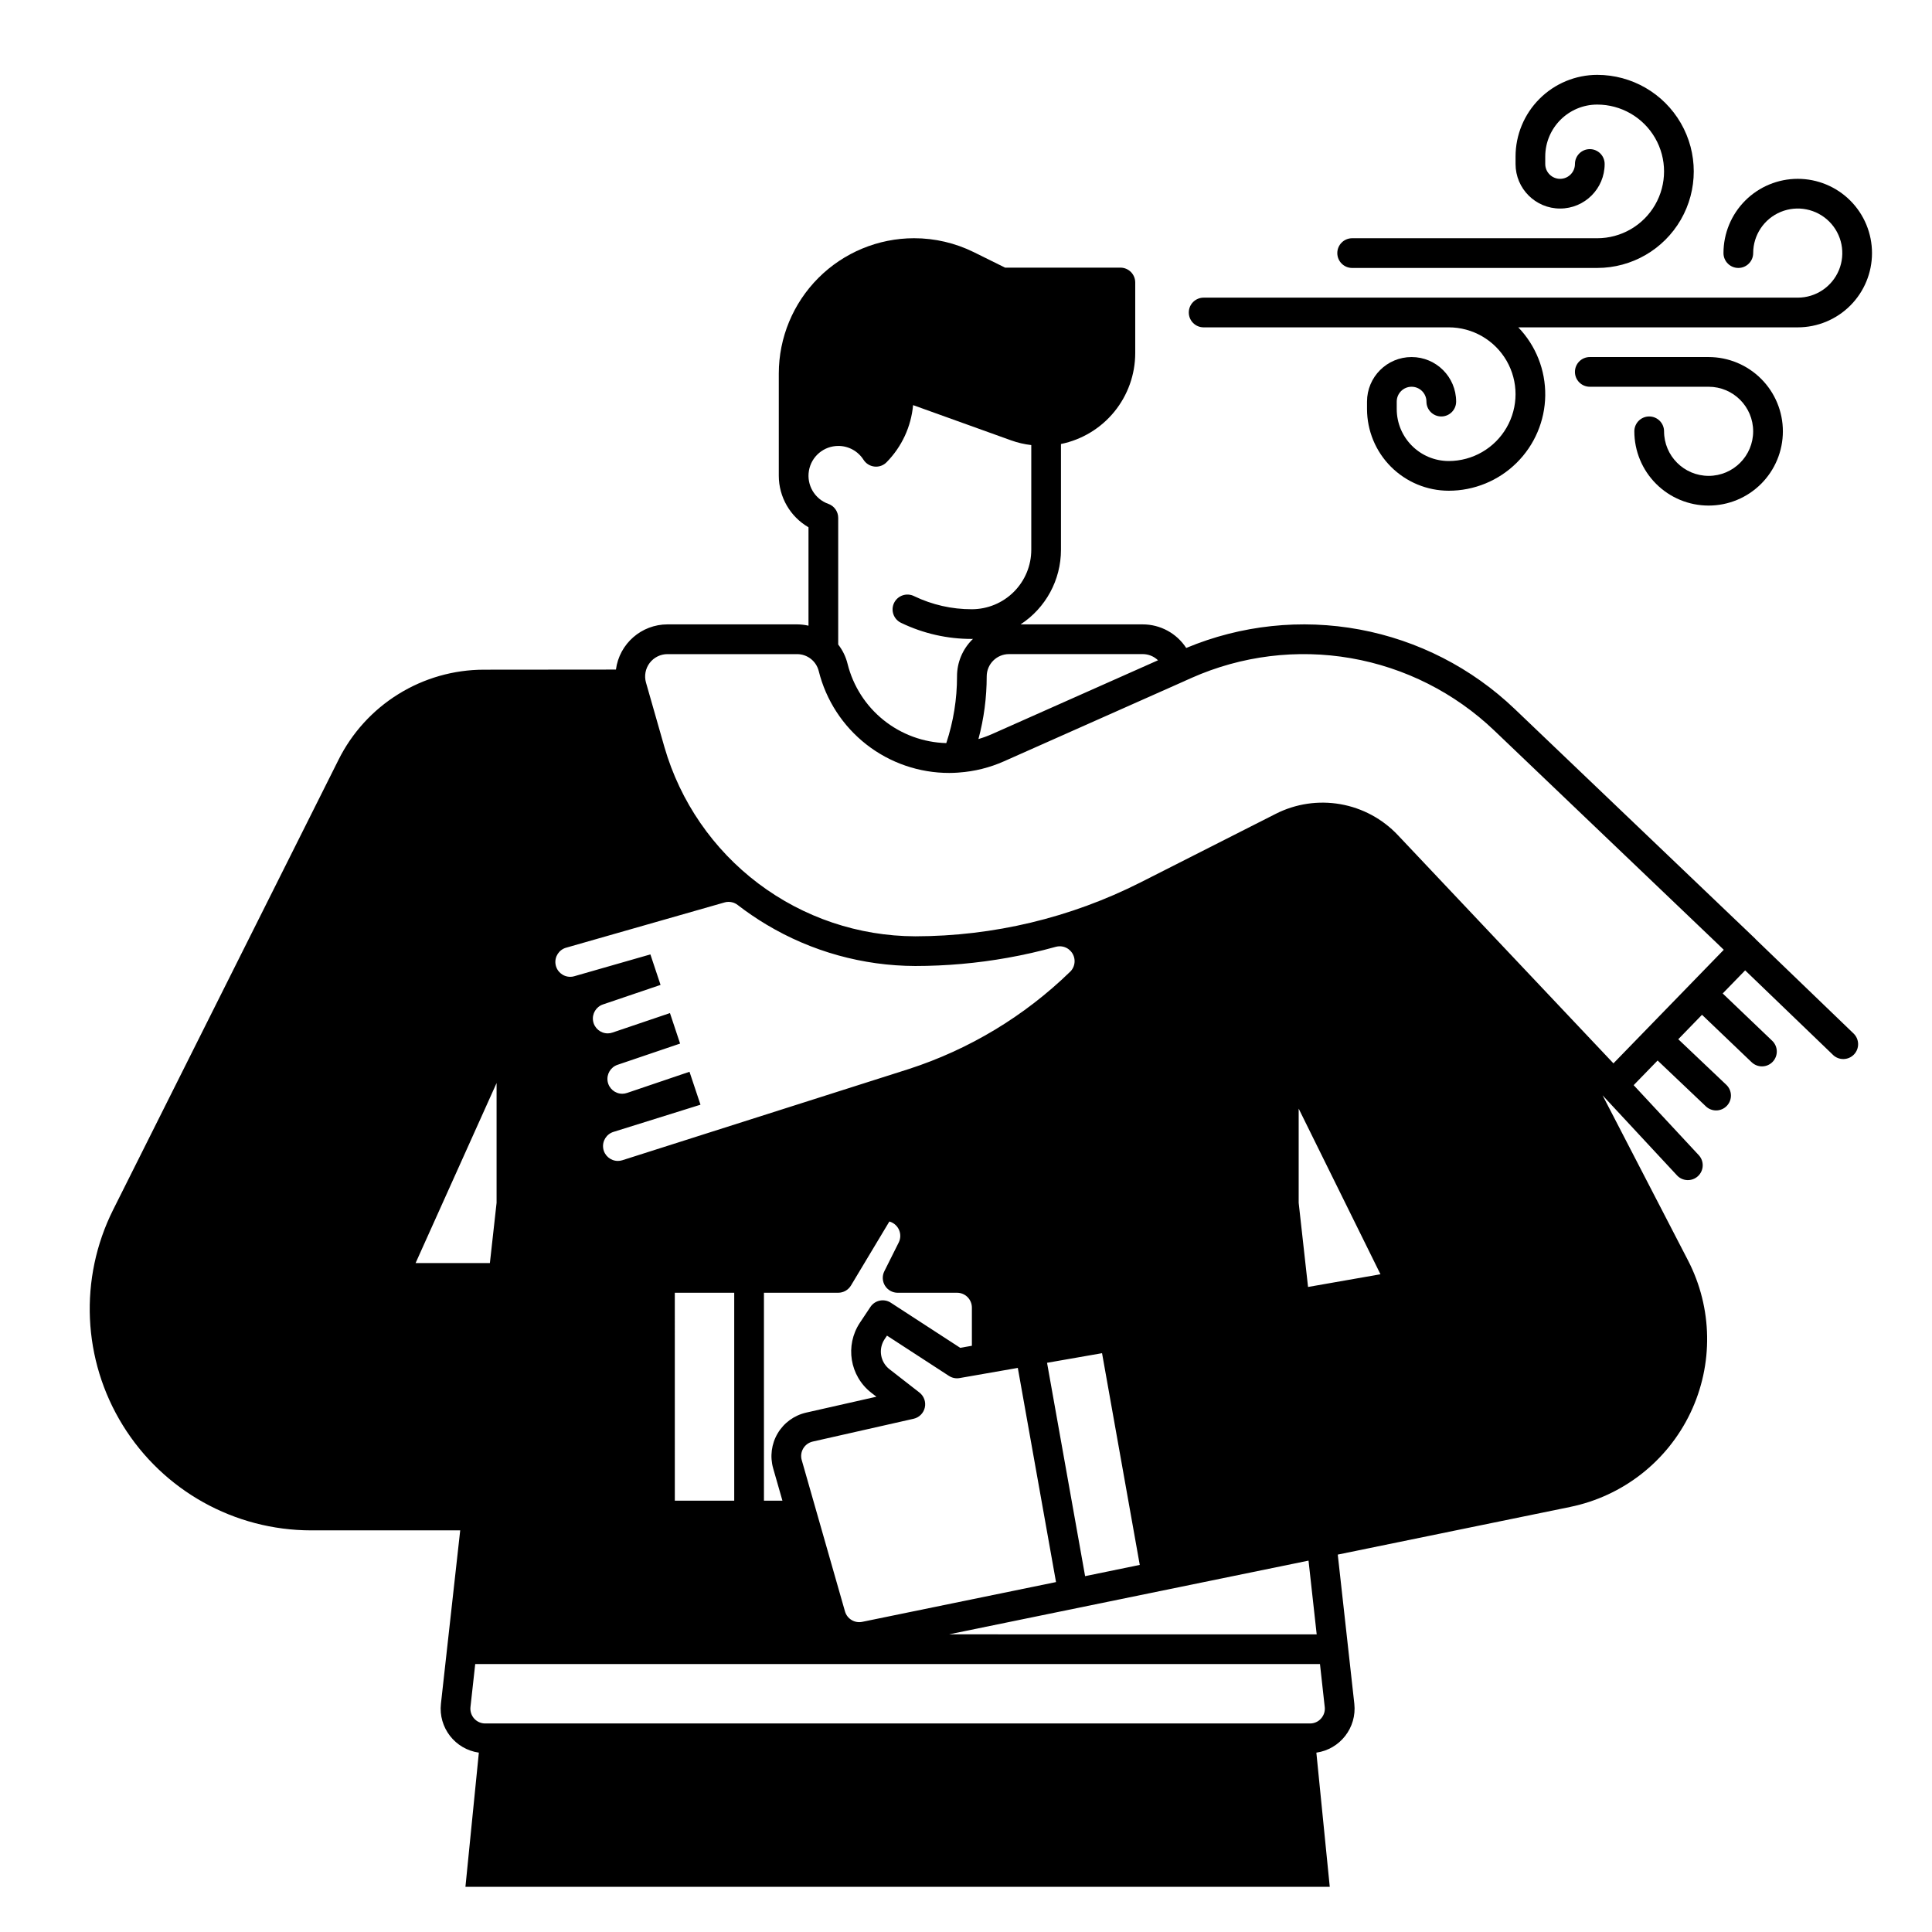
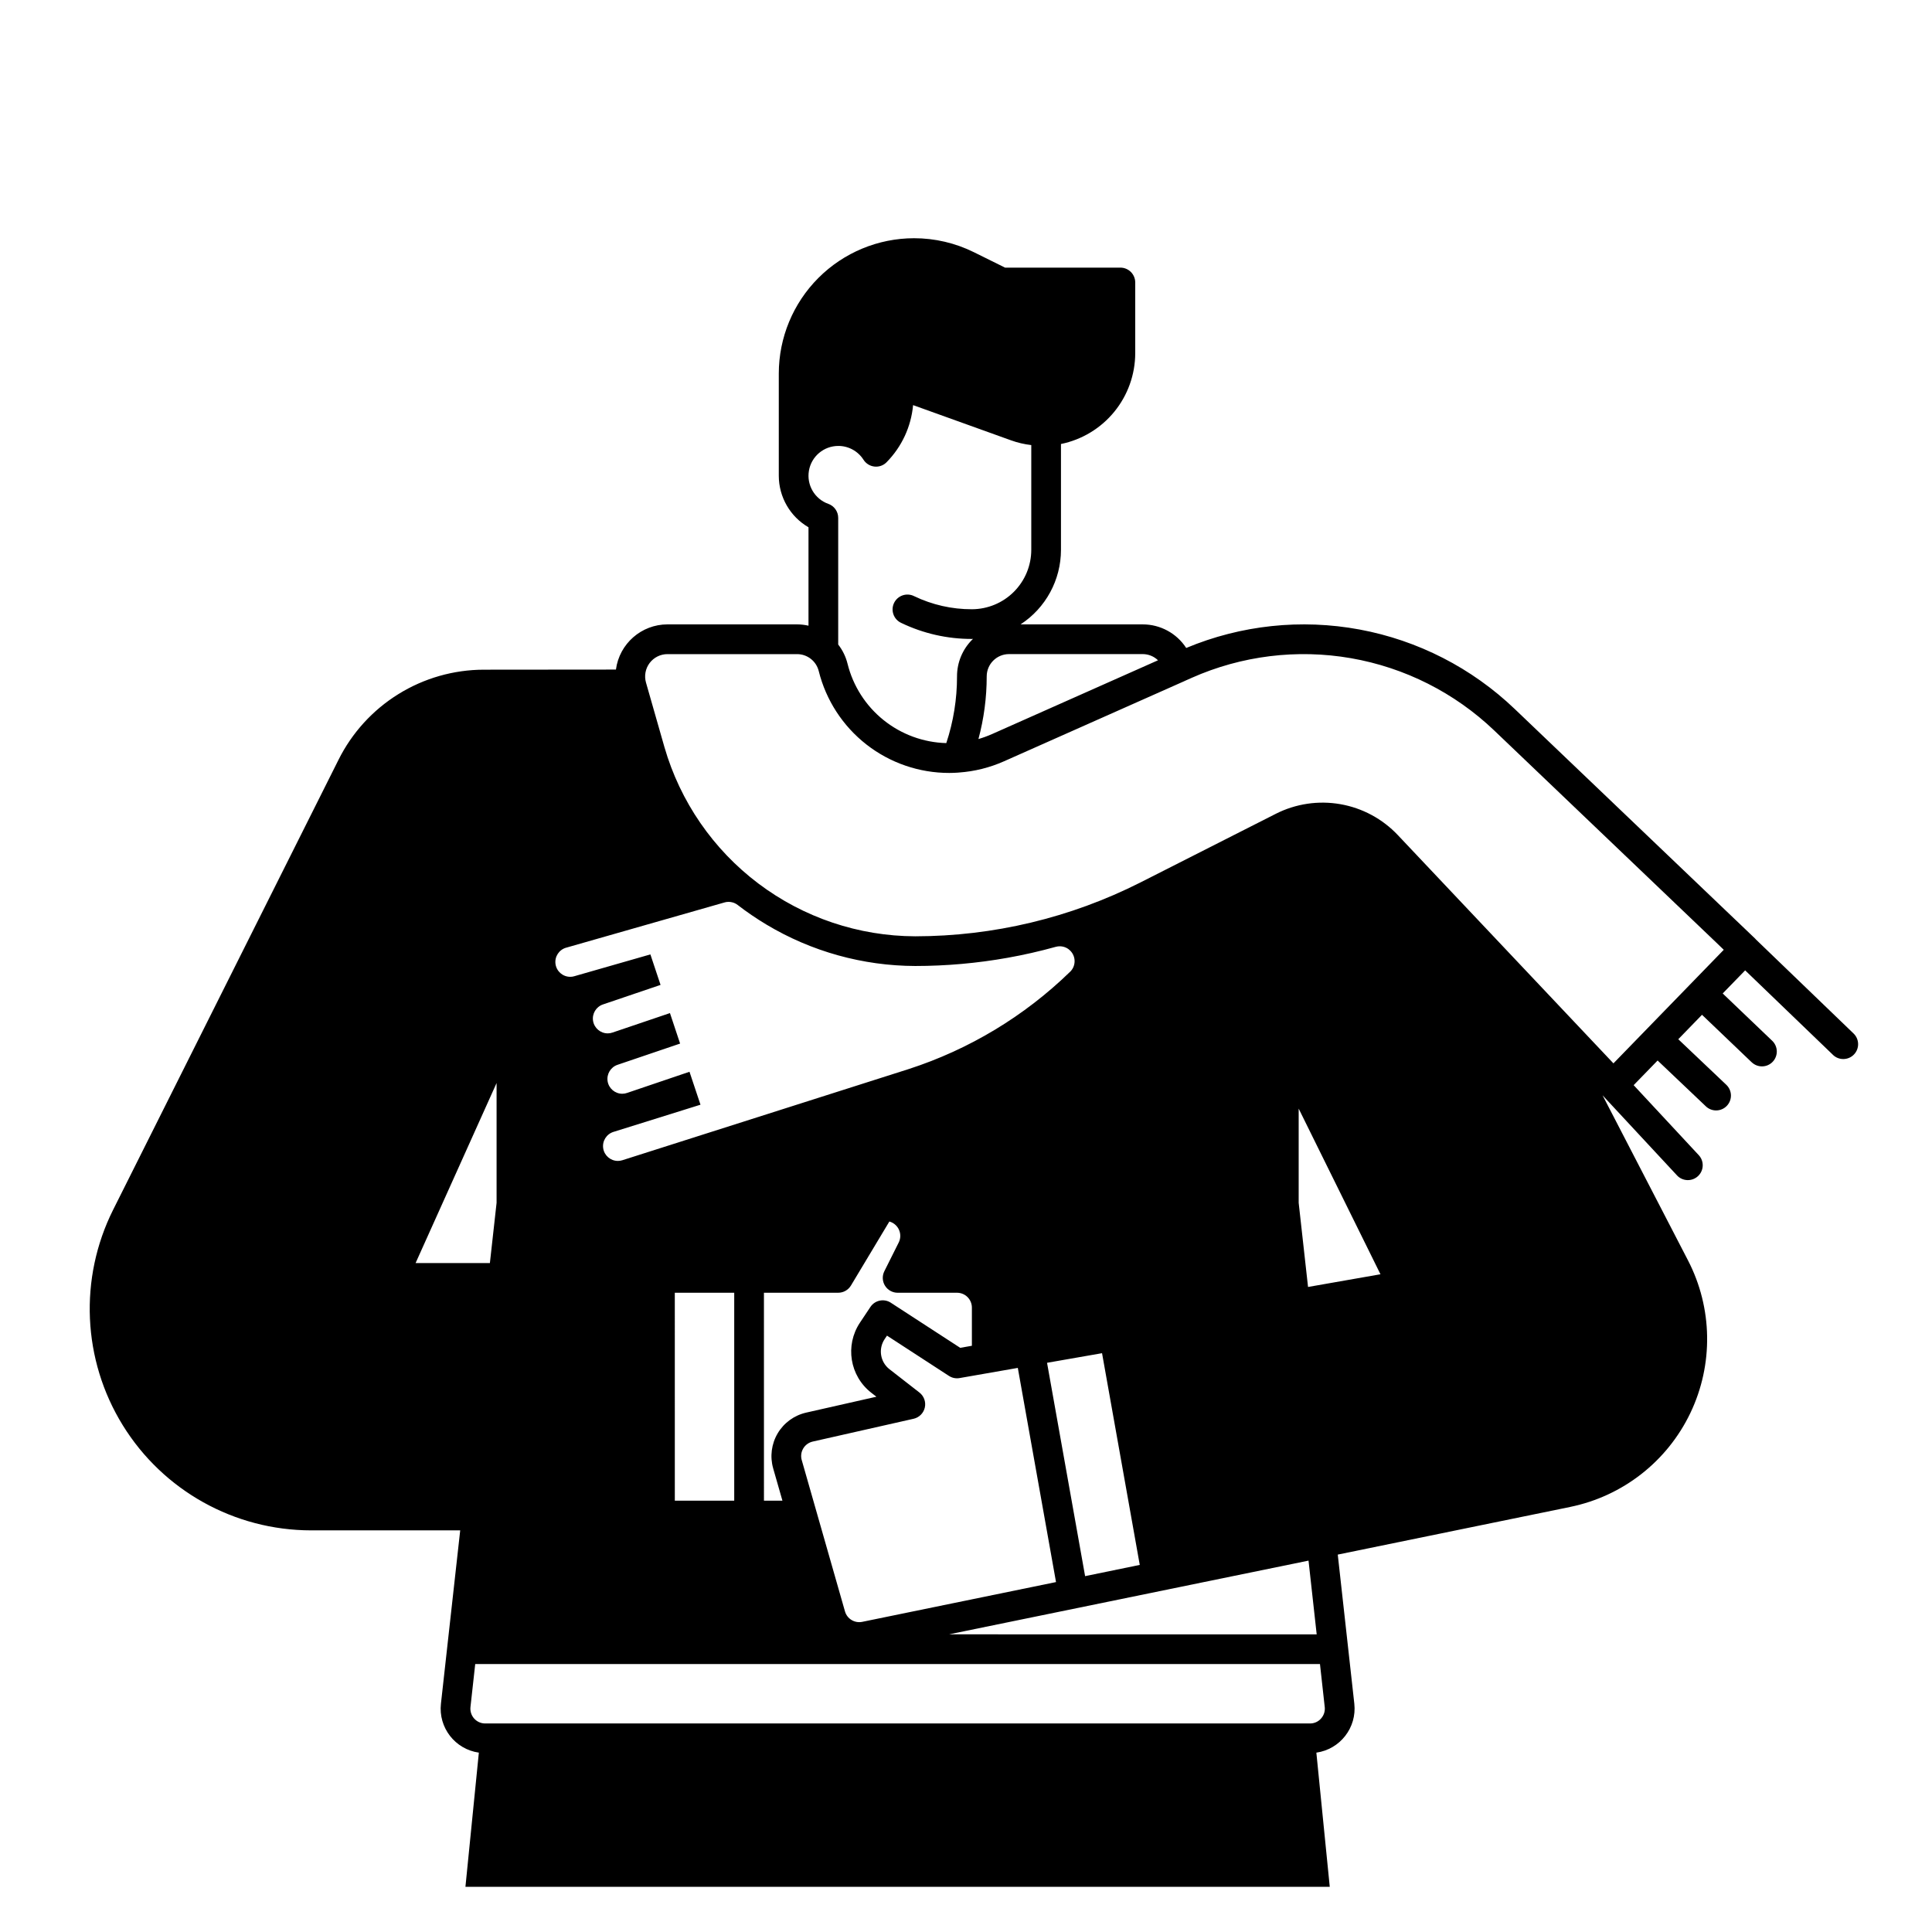
<svg xmlns="http://www.w3.org/2000/svg" fill="#000000" width="800px" height="800px" version="1.1" viewBox="144 144 512 512">
  <g>
    <path d="m496.4 644.03-3.551-35.562c6.305-0.898 10.758-6.641 10.059-12.969l-4.387-39.516 61.609-12.633-0.004-0.004c13.934-2.856 25.723-12.078 31.852-24.914 6.129-12.836 5.891-27.801-0.648-40.434l-22.633-43.73 19.719 21.215v0.004c1.48 1.59 3.973 1.68 5.566 0.199 1.59-1.48 1.684-3.973 0.203-5.562l-17.25-18.547 6.348-6.535 12.793 12.152h-0.004c1.574 1.492 4.062 1.434 5.559-0.141 1.5-1.574 1.438-4.066-0.137-5.566l-12.734-12.082 6.289-6.477 13.125 12.547 0.004-0.004c0.75 0.738 1.766 1.145 2.816 1.129 1.055-0.016 2.055-0.453 2.785-1.215 0.727-0.762 1.117-1.781 1.09-2.832-0.031-1.055-0.48-2.051-1.25-2.769l-13.086-12.508 5.953-6.121 23.273 22.395-0.004 0.004c1.562 1.508 4.051 1.461 5.559-0.098 0.727-0.75 1.125-1.762 1.105-2.805-0.02-1.047-0.449-2.039-1.203-2.766l-25.898-24.934c-0.07-0.07-0.117-0.148-0.188-0.215l-4.91-4.695-0.07-0.059-58.734-56.098c-11.367-10.867-25.656-18.188-41.117-21.059s-31.426-1.172-45.938 4.891c-2.539-3.902-6.883-6.254-11.543-6.25h-32.352c6.676-4.356 10.703-11.785 10.703-19.758v-28.043c5.555-1.137 10.543-4.156 14.129-8.543 3.582-4.387 5.547-9.879 5.551-15.547v-18.715c0-1.043-0.414-2.047-1.152-2.785-0.738-0.734-1.738-1.152-2.781-1.152h-30.562l-8.246-4.082c-4.938-2.445-10.375-3.715-15.883-3.711-9.5 0.012-18.609 3.793-25.328 10.512s-10.496 15.824-10.508 25.328v27.109c0.004 5.629 3.004 10.828 7.871 13.656v26.078c-0.996-0.227-2.012-0.344-3.031-0.348h-34.332c-6.914 0.004-12.758 5.121-13.668 11.977l-35 0.031c-8.012 0.012-15.859 2.254-22.664 6.481-6.809 4.223-12.301 10.258-15.871 17.43l-59.707 119.21c-9.105 18.195-8.141 39.805 2.551 57.113 10.691 17.309 29.582 27.848 49.926 27.855h39.496l-5.106 45.934c-0.711 6.328 3.738 12.074 10.047 12.969l-3.555 35.562zm-49.582-326.69c1.516 0 2.977 0.586 4.066 1.641l-44.043 19.582h-0.004c-1.152 0.508-2.332 0.938-3.539 1.289 1.453-5.414 2.191-11 2.191-16.609 0.004-3.258 2.644-5.898 5.906-5.902zm-80.66-55.164h0.004c2.707-0.004 5.227 1.383 6.68 3.668 0.648 1.012 1.719 1.676 2.914 1.801 1.195 0.129 2.383-0.301 3.215-1.168 4.012-4.078 6.488-9.418 7.008-15.117l25.977 9.34c1.727 0.621 3.519 1.039 5.344 1.25v27.758c-0.004 4.176-1.664 8.176-4.617 11.129-2.949 2.949-6.953 4.609-11.125 4.617-5.289 0.016-10.516-1.168-15.281-3.457-0.945-0.484-2.047-0.566-3.055-0.227-1.004 0.34-1.832 1.07-2.293 2.027-0.457 0.957-0.512 2.059-0.145 3.059 0.363 0.996 1.117 1.805 2.086 2.238 5.832 2.801 12.219 4.246 18.688 4.231 0.109 0 0.207-0.012 0.305-0.012-0.07 0.07-0.137 0.117-0.207 0.188-2.59 2.582-4.043 6.086-4.035 9.742 0.008 6.008-0.953 11.98-2.844 17.684-6.059-0.16-11.895-2.305-16.621-6.098-4.727-3.793-8.078-9.031-9.543-14.91-0.457-1.863-1.305-3.606-2.481-5.117v-33.566c0-1.664-1.047-3.152-2.617-3.707-3.625-1.289-5.793-5-5.141-8.793 0.652-3.789 3.941-6.559 7.789-6.559zm-72.113 132.97 41.871-11.965h-0.004c0.367-0.121 0.754-0.18 1.141-0.18h0.039c0.383 0 0.758 0.059 1.125 0.168 0.461 0.141 0.895 0.363 1.277 0.66 2.441 1.883 4.992 3.621 7.637 5.203 11.914 7.137 25.531 10.922 39.418 10.965 8.211-0.004 16.41-0.73 24.492-2.176 4.25-0.758 8.465-1.715 12.645-2.875 0.051-0.012 0.188-0.051 0.188-0.051v0.004c1.145-0.293 2.363-0.055 3.316 0.648v0.012h0.012-0.004c0.152 0.117 0.297 0.246 0.434 0.383 1.504 1.504 1.535 3.938 0.07 5.481 0 0-0.129 0.129-0.156 0.148h-0.004c-12.078 11.738-26.691 20.543-42.715 25.738l-75.906 24.168c-0.379 0.117-0.773 0.176-1.168 0.18-1.949 0-3.606-1.422-3.898-3.344-0.289-1.926 0.867-3.773 2.727-4.352l23.055-7.203-2.914-8.727-16.543 5.609 0.004-0.004c-0.406 0.145-0.832 0.219-1.262 0.219-1.93 0.004-3.578-1.391-3.894-3.293-0.312-1.906 0.797-3.758 2.625-4.375l16.582-5.629-2.688-8.078-15.223 5.156c-0.402 0.145-0.828 0.219-1.258 0.219-1.93 0.004-3.578-1.391-3.894-3.293-0.316-1.906 0.797-3.758 2.625-4.375l15.254-5.176v-0.012l-2.688-8.07-20.152 5.777v0.004c-0.352 0.105-0.719 0.16-1.082 0.156-1.969 0.008-3.641-1.441-3.914-3.391-0.273-1.949 0.938-3.801 2.832-4.332zm54.848 137.97 2.461 8.582h-4.898l-0.004-55.109h19.68c1.383 0 2.664-0.723 3.375-1.906l10.184-16.973 0.207 0.07v-0.004c1.078 0.363 1.949 1.176 2.383 2.227 0.438 1.055 0.398 2.242-0.109 3.262l-3.816 7.629c-0.609 1.219-0.539 2.668 0.176 3.828 0.719 1.16 1.984 1.867 3.348 1.867h15.742c1.043 0 2.047 0.414 2.785 1.152 0.734 0.738 1.152 1.742 1.152 2.785v10.117l-3.09 0.543-18.383-11.945v-0.004c-1.809-1.18-4.231-0.68-5.422 1.121l-2.793 4.191c-3.981 6.012-2.676 14.074 3 18.52l1.387 1.074-18.609 4.211h0.004c-3.168 0.715-5.902 2.699-7.559 5.492-1.656 2.793-2.09 6.144-1.199 9.266zm7.969-5.254v-0.004c0.555-0.93 1.465-1.59 2.519-1.828l26.734-6.043c1.484-0.336 2.644-1.5 2.973-2.984 0.332-1.484-0.227-3.031-1.426-3.965l-7.949-6.188h-0.004c-2.434-1.906-2.996-5.363-1.289-7.941l0.641-0.953 16.414 10.668v-0.004c0.832 0.551 1.844 0.758 2.824 0.582l15.43-2.695 10.125 56.758-51.355 10.539c-2.016 0.414-4.016-0.797-4.574-2.777l-11.453-40.078h-0.004c-0.301-1.039-0.16-2.16 0.395-3.09zm133.91 29.719 2.164 19.543-97.438-0.008zm-59.207 4.113-10.086-56.539 14.574-2.547 9.996 56.109zm-92.988-75.105v55.105h-15.742l-0.004-55.105zm-84.438-7.871 21.461-47.703v31.742l-1.773 15.961zm239.95 120.71c-0.738 0.84-1.805 1.316-2.922 1.309h-218.58c-1.121 0.004-2.188-0.473-2.934-1.309-0.746-0.836-1.098-1.949-0.973-3.059l1.258-11.375h223.87l1.258 11.375h0.004c0.129 1.113-0.23 2.231-0.984 3.059zm-3.445-114.37-2.481-22.297v-24.965l21.676 43.895zm80.934-59.258-57.141-60.496c-4.062-4.301-9.406-7.176-15.234-8.191s-11.832-0.121-17.109 2.555l-35.895 18.203c-18.5 9.352-38.934 14.238-59.66 14.258-15.008-0.047-29.594-4.957-41.574-13.996-11.98-9.035-20.707-21.711-24.879-36.129l-4.891-17.113v0.004c-0.512-1.789-0.152-3.711 0.965-5.195 1.121-1.484 2.875-2.356 4.734-2.352h34.332c2.719-0.004 5.09 1.848 5.746 4.484 1.922 7.719 6.371 14.57 12.637 19.465 6.269 4.894 14 7.547 21.953 7.539 0.699 0 1.398-0.031 2.086-0.07 0.164 0 0.328-0.012 0.492-0.039 4.106-0.289 8.133-1.293 11.895-2.961l47.98-21.324c0.02-0.016 0.043-0.031 0.07-0.039l1.703-0.758h-0.004c13.246-5.883 27.941-7.699 42.219-5.219 14.277 2.484 27.496 9.152 37.98 19.16l58.707 56.07 2.125 2.047z" />
-     <path d="m502.34 215.01h64.945-0.004c9.141 0 17.59-4.879 22.156-12.793 4.57-7.918 4.57-17.668 0-25.586-4.566-7.914-13.016-12.793-22.156-12.793-5.738 0.008-11.242 2.293-15.297 6.352-4.059 4.055-6.344 9.559-6.348 15.297v1.969c0 6.523 5.285 11.809 11.805 11.809 6.523 0 11.809-5.285 11.809-11.809 0-2.172-1.762-3.934-3.934-3.934-2.176 0-3.938 1.762-3.938 3.934 0 2.176-1.762 3.938-3.938 3.938-2.172 0-3.934-1.762-3.934-3.938v-1.969c0.008-7.602 6.172-13.766 13.773-13.773 6.328 0 12.176 3.375 15.34 8.855 3.164 5.481 3.164 12.23 0 17.711-3.164 5.481-9.012 8.855-15.34 8.855h-64.941c-2.176 0-3.938 1.762-3.938 3.938 0 2.172 1.762 3.938 3.938 3.938z" />
-     <path d="m462.98 230.75h64.945-0.004c6.328 0 12.176 3.375 15.34 8.855 3.164 5.481 3.164 12.234 0 17.711-3.164 5.481-9.012 8.859-15.34 8.859-7.606-0.012-13.766-6.172-13.773-13.777v-1.969c0-2.172 1.762-3.938 3.934-3.938 2.176 0 3.938 1.766 3.938 3.938 0 2.176 1.762 3.938 3.934 3.938 2.176 0 3.938-1.762 3.938-3.938 0-6.519-5.285-11.809-11.809-11.809-6.519 0-11.809 5.289-11.809 11.809v1.969c0.008 5.738 2.289 11.242 6.348 15.301 4.059 4.059 9.562 6.34 15.301 6.348 6.727 0.004 13.184-2.641 17.973-7.367 4.789-4.723 7.523-11.145 7.609-17.867 0.086-6.727-2.481-13.219-7.144-18.062h74.059c5.219 0 10.227-2.074 13.918-5.766 3.691-3.688 5.762-8.695 5.762-13.914s-2.07-10.227-5.762-13.918c-3.691-3.688-8.699-5.762-13.918-5.762s-10.223 2.074-13.914 5.762c-3.691 3.691-5.766 8.699-5.766 13.918 0 2.172 1.762 3.938 3.938 3.938 2.172 0 3.934-1.766 3.934-3.938 0-4.777 2.879-9.082 7.289-10.91 4.414-1.828 9.492-0.816 12.871 2.559 3.375 3.379 4.387 8.457 2.559 12.871-1.828 4.41-6.133 7.289-10.91 7.289h-157.44c-2.176 0-3.938 1.762-3.938 3.934 0 2.176 1.762 3.938 3.938 3.938z" />
-     <path d="m596.8 270.11c-6.519-0.008-11.801-5.289-11.809-11.809 0-2.172-1.762-3.934-3.938-3.934-2.172 0-3.938 1.762-3.938 3.934 0 5.223 2.074 10.227 5.766 13.918 3.691 3.691 8.695 5.762 13.918 5.762 5.219 0 10.223-2.07 13.914-5.762s5.766-8.695 5.766-13.918c0-5.219-2.074-10.223-5.766-13.914-3.691-3.691-8.695-5.766-13.914-5.766h-31.488c-2.176 0-3.938 1.762-3.938 3.938 0 2.172 1.762 3.934 3.938 3.934h31.488c6.519 0 11.805 5.289 11.805 11.809 0 6.523-5.285 11.809-11.805 11.809z" />
  </g>
</svg>